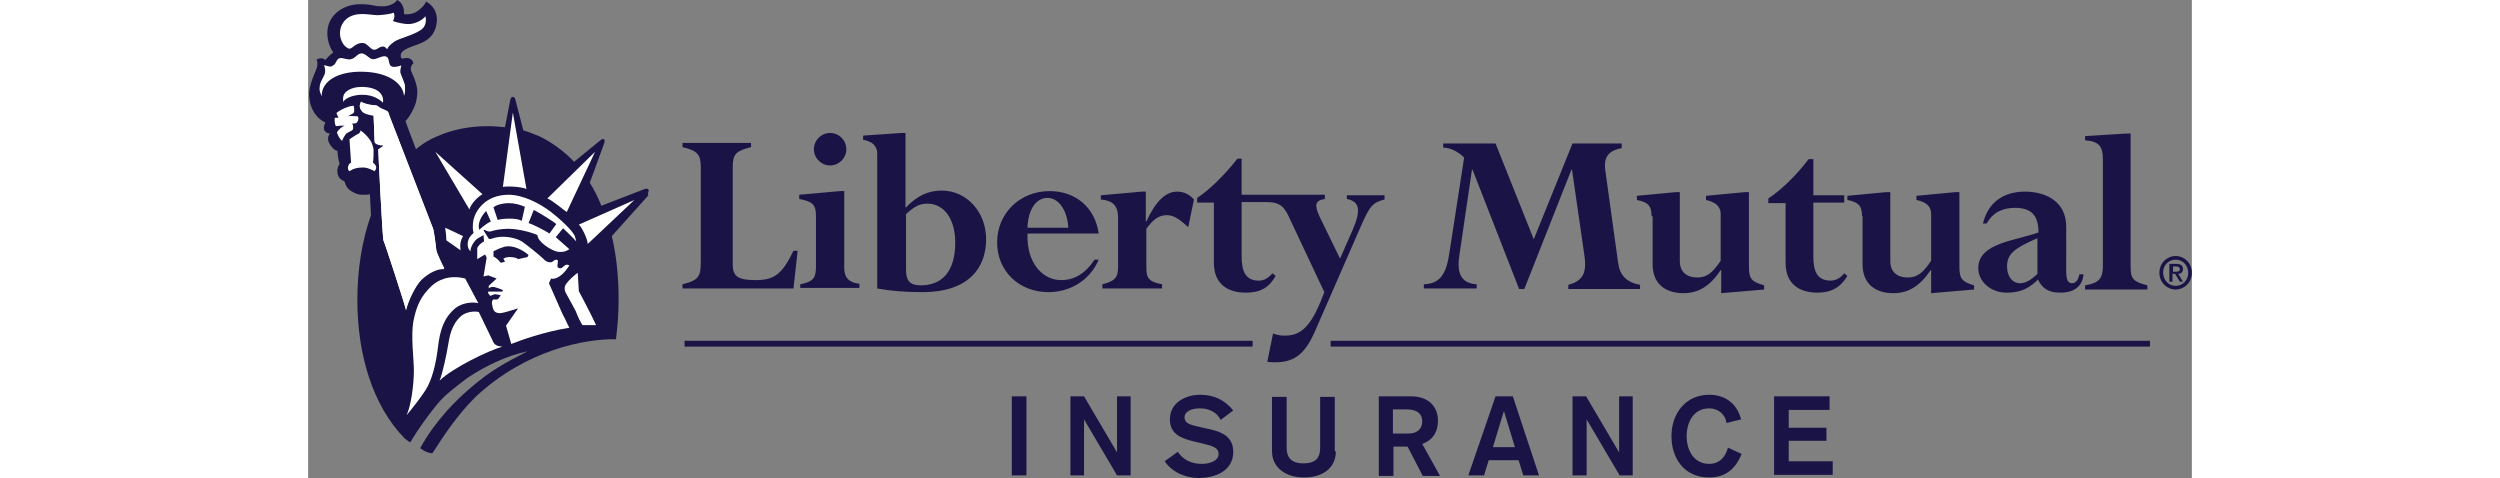
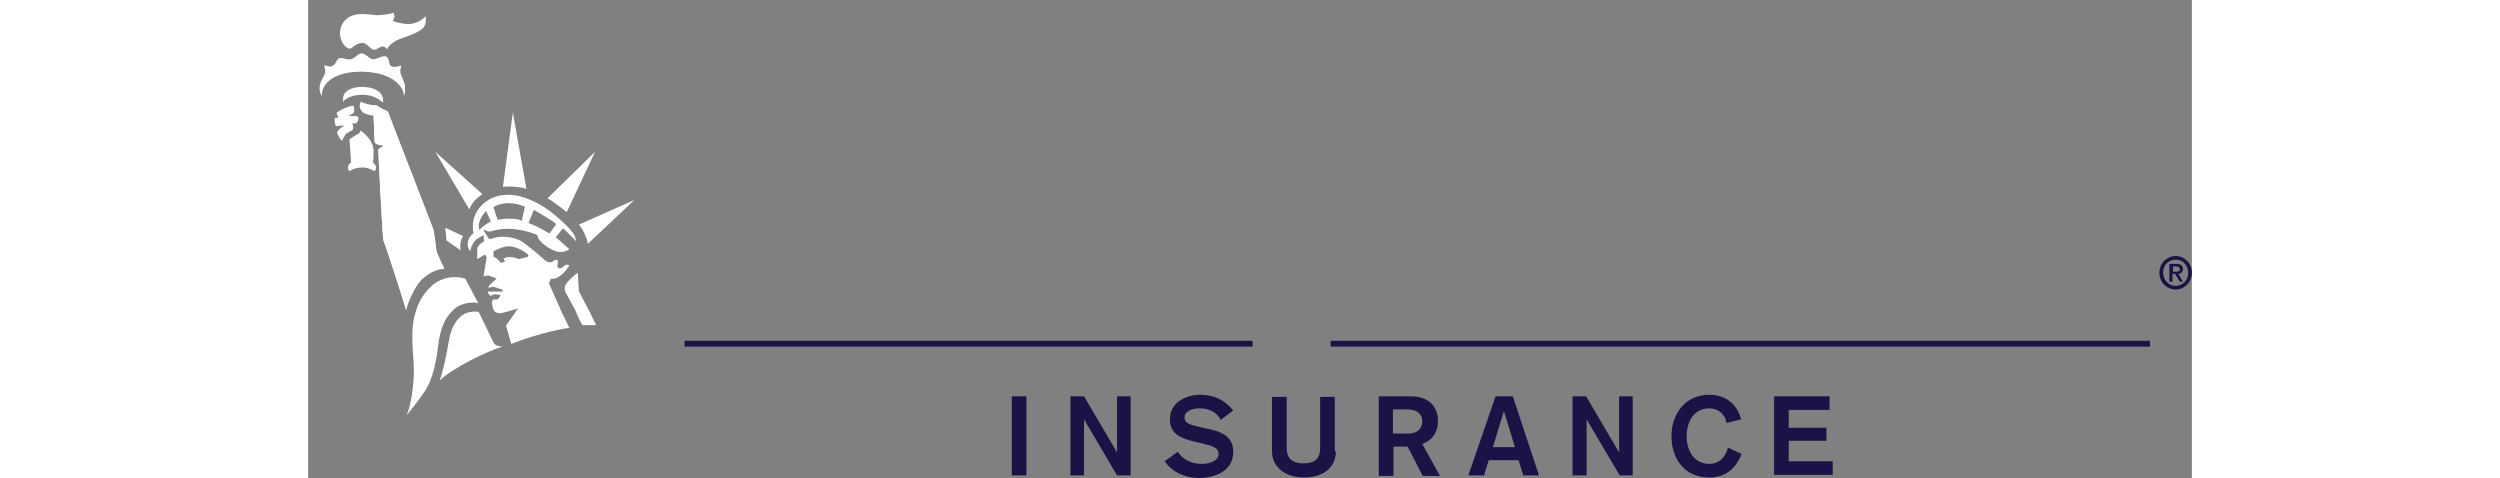
<svg xmlns="http://www.w3.org/2000/svg" height="478" viewBox="27.5 27.7 359.8 91.3" width="2500">
  <rect x="27.5" y="27.7" width="359.8" height="91.3" fill="#808080" stroke="none" />
-   <path d="m108.6 78.2c0 2.3 1 3 4.4 3s5-1 7.2-5.6h.8l-.8 7.2h-21.2v-.8c3.2-.8 3.5-1.5 3.5-4.5v-17.8c0-2.5-.6-3.2-3.5-3.9v-.8h13.1v.8c-2.8.7-3.5 1.3-3.5 3.7zm21.3.7c0 1.8.9 2.8 2.9 3v.8h-11.3v-.7c2.4-.5 3-1.1 3-3.4v-9.6c0-2.2-.6-2.8-3.2-3.3v-.8l7.8-.7h.8zm-2.7-25.8c1.7 0 3.1 1.4 3.1 3.1s-1.4 3.1-3.1 3.1-3.1-1.4-3.1-3.1 1.4-3.1 3.1-3.1m14.4 15.6c1.8-1.7 2.8-2.1 4.2-2.1 3.2 0 5.3 3 5.3 7.4 0 5.8-2.7 8.2-6.6 8.2-2.1 0-2.8-.9-2.8-3v-10.5zm0-15.6h-.8l-7.3.5v.8c1.7.3 2.7 1.1 2.7 2.7v25.7c2.7.5 5.4.7 8.7.7 8.7 0 12.1-4.6 12.1-10.1 0-5.2-3.7-9.3-8.5-9.3-2.6 0-4.7 1-6.9 3.3zm23.3 18.1c.1-3.4 1.6-5.7 3.8-5.7s3.8 2.4 4 5.7zm13.6 1.1c-.7-4.9-4.3-8.1-9.4-8.1-5.6 0-10 4.2-10 9.8 0 5.5 4.2 9.5 9.8 9.5 4.3 0 8-2.4 9.6-6.2h-.8c-1.7 2.6-3.8 3.9-6.4 3.9-3.3 0-6.6-3-6.4-8.9zm17.1-1.2c-1.6-1.5-2.8-2.3-4-2.3-1.6 0-2.6.7-4 2.6v7.3c0 2.1.4 2.8 3 3.3v.8h-11.4v-.8c2.4-.6 3-1.3 3-3.3v-9.4c0-2.3-1-3.3-3.3-3.5v-.8l7.8-.7h.8v5.7h.1c1.8-3.9 3.7-5.7 5.9-5.7 1.2 0 2.3.5 3.2 1.5zm30.3-6.2v.8c2.3.5 2.8 1.9 1.2 5.7l-2.5 5.7-3.8-7.8c-1.1-2.3-1.1-3.3.9-3.6v-.8h-15.9v-6.9h-.8c-2.5 3.2-5.5 6.1-7.7 7.5v.9h3.2v11.5c0 4.1 2.7 5.7 6.1 5.7 2.7 0 4.4-.9 5.7-3.2l-.6-.5c-.9 1-1.7 1.4-2.6 1.4-2.5 0-3.3-1.7-3.3-4.6v-10.4h4.8c2.6 0 3.4.9 4.5 3.4l6.5 13.8c-2.2 5.9-4.1 8.3-7.4 8.3-.7 0-1.3 0-2.4-.4l-1.1 5.4c.7.1 1 .1 1.5.1 3.7 0 5.7-1.6 7.6-5.9l9-20.6c1.5-3.3 2-4 4.3-4.6v-.8h-7.2zm51.8 12.9c.3 2.4 1.5 3.8 4.2 4.3v.8h-13.7v-.8c3-.8 3.6-2.5 3-6.1l-2.3-15.9h-.1l-9 22.8h-1l-8.9-22.8h-.1l-2.4 16.3c-.5 3.2.1 5.4 3.3 5.6v.8h-10.1v-.8c3-.1 4.3-1.8 4.9-6.1l2.8-18.1c-1.1-1.1-2.6-1.9-4-1.9v-.8h10l7.3 18.3 7.4-18.3h9.4v.9c-2.8.5-3.5 2-3.1 4.5zm6.4-8.8c0-2-.7-2.7-2.8-3.1v-.8l7.4-.7h.8v13.2c0 2.1 1.4 3.1 3.3 3.1 1.8 0 2.9-.8 4.5-3.2v-8.9c0-1.5-1-2.3-2.8-2.7v-.8l7.4-.7h.8v14.2c0 2.4.5 2.9 2.9 3.6v.8l-8.2.7v-4.4h-.1c-2 3-4.2 4.4-7.1 4.4-3.7 0-5.9-2-5.9-5.5v-9.2zm25.5-2.5h-3.2v-.9c2.2-1.4 5.2-4.2 7.7-7.5h.9v6.9h5.9v1.4h-5.9v10.3c0 2.9.8 4.6 3.3 4.6.9 0 1.8-.4 2.6-1.4l.6.5c-1.3 2.2-3.1 3.2-5.7 3.2-3.4 0-6.1-1.6-6.1-5.7v-11.4zm14.7 2.5c0-2-.7-2.7-2.8-3.1v-.8l7.4-.7h.8v13.2c0 2.1 1.4 3.1 3.3 3.1 1.8 0 2.9-.8 4.5-3.2v-8.9c0-1.5-.9-2.3-2.8-2.7v-.8l7.4-.7h.8v14.2c0 2.4.5 2.9 2.8 3.6v.8l-8.2.7v-4.4h-.1c-2 3-4.2 4.4-7.1 4.4-3.7 0-5.9-2-5.9-5.5v-9.2zm33.6 10.9c-1.2 1.2-2.3 1.9-3.4 1.9-1.5 0-2.5-1.3-2.5-3.2 0-2.4 1.4-3.5 5.8-5.4v6.7zm5.4-8.9c0-4.9-4-6.7-7.9-6.7-4.2 0-7.1 2.2-8 6.1h.7c1.1-2 2.9-3 5.4-3 3.2 0 4.5 1.5 4.5 4.7-4.4 1.6-11.5 2-11.5 6.8 0 2.6 2.4 4.7 5.4 4.7 2.2 0 3.8-.5 5.6-2.1l.4-.4c.9 1.8 2.1 2.5 4.3 2.5 2.6 0 4.2-1.2 4.4-3.5h-.8c-.2 1.1-.7 1.7-1.4 1.7-.8 0-1.1-.7-1.1-2.4zm7-12.9c0-2.5-.8-3.4-3.4-3.6v-.8l7.9-.5h.8v25.4c0 2.4.5 2.9 3.2 3.6v.8h-11.9v-.8c2.6-.4 3.4-1.3 3.4-3.6zm-277.8 5.8c-.2-.3-.7-.1-.7-.1l-8.3 3.2c-.6-1.6-1.4-3.1-2.2-4.4l2.7-7.4s.3-.7 0-.9-.8.3-.8.3l-4.9 4c-1.9-2-4.2-3.7-6.7-4.9-1-.4-2-.8-3-1.1l-1.5-5.8s-.1-.6-.5-.6-.5.6-.5.6l-1 5.2c-1.1-.1-2.2-.2-3.3-.2-3.7 0-6.9.7-9.8 2-1.2.5-2.4 1.2-3.4 2-.2.1-.3.3-.5.4-1-2.6-1.8-4.7-2-5.4.6-.5 1.7-2.4 2-3.6.4-1.8.3-2.6-.1-3.9-.3-1-.9-1.9-.9-2.5 0-.5.3-.8.5-1-.1-.6-.5-.9-1-1s-.8.1-1.2.1c-.1-.2-.3-.2-.2-.8.2-1 2.2-1.5 3.7-2.1 2-.8 3.1-2.2 3.2-4.5 0-1.7-.9-2.9-2.1-3.5-.2.7-1.2 1.6-1.9 2s-1.6.5-2.3.4c.1-1.2-.4-2.3-1.3-2.7-.3.5-1.4 1.3-3 1.2-1.6 0-1.7-.4-4-.4-3.3 0-6 2-6.3 4.9-.2 1.9.5 3.5 1.1 4.3-.4.3-1.4 1.2-1.5 1.5-.2-.3-.9-.6-1.7-.1.2.4.2.9.1 1.4s-1.3 2.8-1.5 4.7c-.2 3.2 1.6 5.3 3.1 5.9-.3.5-.4 1.1-.2 1.5.2.3.5.6 1.1.6-.4.4-.5 1-.3 1.6.3.7 1.1 1.7 1.7 1.7 0 .6.2 1.9.4 2.5-.2.4-.5.8-.4 1.6 0 .8.6 1.5 1.3 1.7.2.4.3.9.5 1.1.2.3.4.6 1 .9.5.3 1.1.6 1.8.6s1.3 0 1.6-.1c0 .2.1 2 .2 4-1.7 4.8-2.6 10.3-2.6 16.2 0 10.6 3 20.1 8.8 26.2 0 0 .3.4 1.3 1 0 0 1.8-3.1 4.6-6.6.7-.9 1.5-1.8 2.4-2.6 1.4-1.2 2.7-2.2 3.9-3.1 3.6-2.4 7.7-4.3 11.5-5.1-4.4 2.3-6.8 3.5-10.9 7-2.6 2.2-6.7 6.2-9.6 11.5.6.5 1.4.9 2.3 1 .6-.7 3.7-6.3 8.4-10.9 9.6-8.9 20.8-11 26.7-10.9.3-2.4.5-5 .5-7.6 0-4.3-.4-8.3-1.3-12.1l7-7.8c-.3-.3.2-.8 0-1.1" fill="#1a1446" />
  <g fill="#fff">
    <path d="m40.2 60.4c-.4-.2-1.5-.8-2.4-.7-.9 0-1.7.2-2.4.7-.3-.2-.4-.6-.2-1.1s.5-.5.5-.5l-.3-4.5s1.3-.9 1.6-1 .5-.4.5-.7c.6.4 1.4 1.2 1.8 1.8s.6 1.2.7 1.9c0 .7 0 1.6-.1 2.5.3.2.5.4.6.8 0 .4-.1.5-.3.8m40.7 13.9c0-.9-1.1-3.2-1.7-3.7l10.6-4.7zm-29.1-17.6 9 8.1c-.9.5-2.2 1.8-2.5 2.9zm5.3 16.1c-.3.5-.4.8-.5 1.3-.1.6 0 .9 0 1.4l-2.7-1.9c0-.6-.1-1.7-.2-2.2v-.2z" />
    <path d="m41.9 73.6c-.2-.3-1-16.8-1-17.4l.9-.6v-.2c-.6 0-1.4-.3-1.6-.7l-.2-5c-.9-.1-1.8-.4-2.1-.7-.4-.4-.8-.9-.3-1.9.4.3 1.7.7 2.9.7.2 0 .7.5 1 .6s.9.4 1.1.5.4.6.4.8c.1.2 8.3 21.5 8.4 21.7s.6 3.8.6 4.1 1.3 3.1 1.5 3.4c-1.1 0-2.9.6-4.3 2s-2.7 4.5-3 5.9c-.1-.6-4.1-12.9-4.3-13.2m10.4 20.4c-.4 3.3-1.1 6.1-2.3 8.1-.8 1.3-2.9 4-3.7 4.9.8-1.6 1.4-5.6 1.4-8.6 0-2-.6-6.4-.1-9.3.6-3.1 1.5-4.9 3.5-6.8 1.1-1 3.2-2.2 6.4-1.4l2.5 4.7c-1.3-.3-3.1 0-4.3.9-2.2 1.8-3 4.1-3.4 7.5" />
    <path d="m52.6 100.4c.6-1.4 1.4-5.3 1.6-6.6.3-1.7.6-4.1 2.6-5.8 1-.8 2.6-.9 3.3-.7l2.8 5.8c.3.6 1.1.8 1.7.8-2.7.8-9.4 4-12 6.5m24.2-18.5c-.5.7-.3 1.4 0 1.9s1.8 3.3 1.8 3.3c.5 1.3.8 1.9 1.3 2.7h2.6c-1-2.2-3.3-6.5-3.3-6.5l-.2-3.5c-.6.4-1.7 1.4-2.2 2.1m-12.1-18.5c1.1-.2 3.7 0 4.5.4l-2.6-14.6zm-21.7-13.6c-.1-.2-.2-.7-.4-.8-.3-.1-.8-.4-1.1-.5s-.8-.6-1-.6c-1.1 0-2.4-.4-2.9-.7-.5.9-.1 1.4.3 1.9.3.3 1.3.6 2.1.7l.2 5.1c.2.4 1 .6 1.6.6v.2l-.9.6c0 .6.8 17.1 1 17.4s4.2 12.6 4.3 13.3c.3-1.4 1.6-4.5 3-5.9 1.5-1.4 3.2-2.1 4.3-2-.2-.3-1.5-3.1-1.5-3.4s-.5-3.8-.6-4.1-8.3-21.5-8.4-21.8" />
    <path d="m37.8 45.8c2.3 0 3.4 1 4 1.5.1-.8-.1-1.5-.8-2.1-.6-.5-1.7-.9-3.3-.9-1.1 0-2.2.3-2.9.9-.6.5-.7 1.1-.6 2 .2-.6 1.7-1.4 3.6-1.4m-4.2-12.1c-.1.9.2 1.8.6 2.4.2.3.8.9 1.2.9.6 0 1.1-1.1 2.5-1.1.9 0 1.5 1.3 2.2 1.3.6 0 .9-.5 1.5-.6.5-.1.7.2 1 .5.2-.5.5-.8 1.3-1.4.9-.7 4-1.3 5.4-2.5.7-.6.8-1.7.6-2.4-.5.7-1.9 1.5-3.3 1.5-.7 0-2.3-.3-2.9-.6.3-.5.4-1.1.1-1.6-.4.3-2.4.5-3.1.5s-2.2-.3-3.3-.2c-2.5.1-3.7 1.8-3.8 3.3" />
    <path d="m37.9 41.4c5.4.1 7.8 2.6 7.9 4.6.3-.6.2-1.2.2-1.9 0-.5-.8-2.1-.9-2.6 0-.5.1-.9.2-1.3-.3.1-1.5.5-2 .1s-.2-1.5-.9-1.8-1.8.6-2.6.5c-.7-.1-1.3-1.1-2.1-1.1s-1.1.9-2 1.1c-.7.2-1.6-.3-2-.2-.5 0-.7.4-.9.8s-.4.6-.9.8c-.4.1-1.1-.3-1.4-.2.2.2.4 1.2.1 1.8-.3.7-.9 1.5-.9 2.4-.1.8.2 1.1.4 1.7-.1-2.9 3.1-4.8 7.8-4.7m-3.4 10.3c-.4.1-1.2.7-1.5 1.3.1.4.6 1.4 1 1.6.1-.4.6-1.2.8-1.4.3-.2.7-.4.9-.5.3-.1.4-.3.4-.6s0-.5-.2-.8c.3 0 .8 0 .9-.2.2-.2.3-.5.3-.8s-.1-.4-.4-.4-1.2-.1-1.6 0c0 0 .7-.4.9-.5s.3-.3.3-.5 0-.6-.1-1c-1 0-2.8.9-3.3 1.4l.4.9h-.7c-.1.5 0 1.2.2 1.6.6-.1 1.3-.1 1.7-.1m44 21.3c-.1-.7-1.8-2.6-4.6-4.8-2.2-1.7-5.4-3.3-8.1-3.3-4.5 0-6.3 3.1-6.7 4.7-.2 1-.2 2 0 2.6-.7.6-1 1.1-1.1 1.8-.1.5 0 1.2.5 1.7 0-.7.4-1.4.8-1.9.4-.6 1.1-.8 1.7-1.2l.1 1.2c-.6.3-1.3 1-1.3 1.4v2l1.5-.9.3.6-.6 3.6.9-.2 1.6.6-1.5 1.4v.5s.2-.3.8-.3c.5 0 1.9.6 1.9.6l-.1.3h-2.7c-.1.4.2.6.4.8.4-.1.7-.3.9-.3s.7.1 1.1.2l-.5.7s-.3.2-.7.1c-.3-.1-.5.3-.5.6s.2 1.1.2 1.1c.3 1.1 1.4.9 1.6.9.7-.1 3.2-.9 3.2-.9l-2.3 3.3 1 3.5c1.5-.6 6.1-2.3 11.1-3.1-.5-.9-.6-1.3-1.3-2.6l-2.6-5.9.4-.9c.6.2 1.4-.2 2-.7s1.2-1.3 1.5-1.8c-.4-.2-.7-.2-1 .1-.3.2-.5.6-1 .4s-.2-.7-.2-1.2c.1-.5-.5-.5-.9-.1s-1.3.2-1.8-.4c-.6-.6-3.3-2.8-4.2-3.4-1.4-.8-3.3-1-4.6-.8-.8.1-1.4.5-1.7.3l-1-1.6.2-.1c.4.2.7.4 1.2.3.5-.2 1.9-.5 3.3-.5 2 0 4.5.7 5.6 1.2 0 1.3 2.7 3 3.9 3.2 1 .1 1.6-.1 2.2-.5l-2.6-2.3 1.4-1.7s2.2 2.1 2.5 2.5c0-.1-.1-.5-.2-.8m-15.6 2.7s1.1-.6 2.2-.9c1.6-.3 3.3.6 4.5 1.6l-.2.4-1.8.4c-.3-.3-1-.4-1.7-.4-.6 0-1.1.3-1.1.3l.3.6-.8.2c-.4-.5-.9-1-1.4-1.2zm-2.7-4.1c-.5-1.5.8-3.1 1.3-3.6l.9 2c-.7.3-1.7 1.1-2.2 1.6m8.1-1.7c-.8-.6-3.5-.5-4.6-.2l-.8-2.4c.6-.5 1.8-.8 2.9-.8s2.2.3 3.1.7zm5.3 2.4c-1.1-.7-3.3-1.8-4-2l1-2.5c.8.4 3.8 2.2 4.3 2.7zm-.4-6.7c1 .4 3.1 2.2 3.7 2.6l5.4-11.5z" />
  </g>
  <path d="m384.2 76.6c1.6 0 3.1 1.3 3.1 3.2s-1.5 3.2-3.1 3.2-3.1-1.3-3.1-3.2 1.5-3.2 3.1-3.2m0 5.7c1.3 0 2.4-1 2.4-2.5s-1.1-2.5-2.4-2.5-2.4 1-2.4 2.5c.1 1.5 1.1 2.5 2.4 2.5m-1.2-4.2h1.3c.9 0 1.3.3 1.3 1 0 .6-.4.9-.9.9l.9 1.5h-.6l-.9-1.5h-.5v1.5h-.6zm.7 1.5h.6c.4 0 .7-.1.7-.5s-.4-.5-.7-.5h-.6zm-284.3 13.2h108.5v1.1h-108.5zm123.4 0h156.5v1.1h-156.5zm-60.9 10.6h2.8v15.1h-2.8zm11.2 0h2.6l6.3 10.7v-10.7h2.6v15.1h-2.6l-6.3-10.7v10.7h-2.6zm20.5 10.6c1.1 1.6 2.7 2.3 4.6 2.3 1.4 0 3.2-.5 3.2-1.9 0-1.2-1.1-1.5-3.1-2l-1.7-.4c-2.4-.6-4.5-1.4-4.5-4.2 0-3.2 3-4.7 5.8-4.7 2.6 0 4.7 1 6.3 3l-2.4 1.8c-.7-1.4-2.1-2.2-4-2.2-1.6 0-2.9.6-2.9 1.7 0 1.3 1.4 1.5 3.1 1.9l1.8.4c2.2.5 4.4 1.4 4.4 4.3 0 3.7-3.5 5-6.6 5-2.5 0-5.1-1.1-6.5-3.2zm30.2-.1c0 3.1-2.4 5-6.1 5-3.6 0-6.1-2-6.1-5v-10.4h2.8v9.7c0 1.8.8 3 3.2 3 2.5 0 3.2-1.2 3.2-3v-9.7h2.8v10.4zm8.1-10.5h6.3c3.2 0 5.1 1.9 5.1 4.6 0 3.4-2.3 4.2-3 4.5l3.4 6.1h-3.3l-2.9-5.6h-2.7v5.6h-2.8v-15.2zm2.8 7.1h3.1c1.4 0 2.5-.8 2.5-2.3 0-1.4-.9-2.3-2.9-2.3h-2.7zm19.6-7.1h3.3l5 15.1h-3l-.9-2.9h-5.7l-.9 2.9h-3zm1.6 2.8-2.1 6.9h4.2zm13.1-2.8h2.6l6.3 10.7v-10.7h2.6v15.1h-2.5l-6.3-10.7v10.7h-2.7zm29.4 5.1c-.2-1.7-1.6-2.8-3.3-2.8-3 0-4.3 2.7-4.3 5.3s1.3 5.3 4.3 5.3c2 0 3.1-1.3 3.6-3.1l2.6 1.2c-1.2 3-3.2 4.5-6.2 4.5-4.8 0-7.2-3.7-7.2-7.9 0-4.3 2.7-7.9 7.2-7.9 3 0 5.3 1.6 6.1 4.7zm9-5.1h10.7v2.6h-7.8v3.4h7.2v2.5h-7.2v3.9h8.4v2.6h-11.2v-15z" fill="#1a1446" />
</svg>